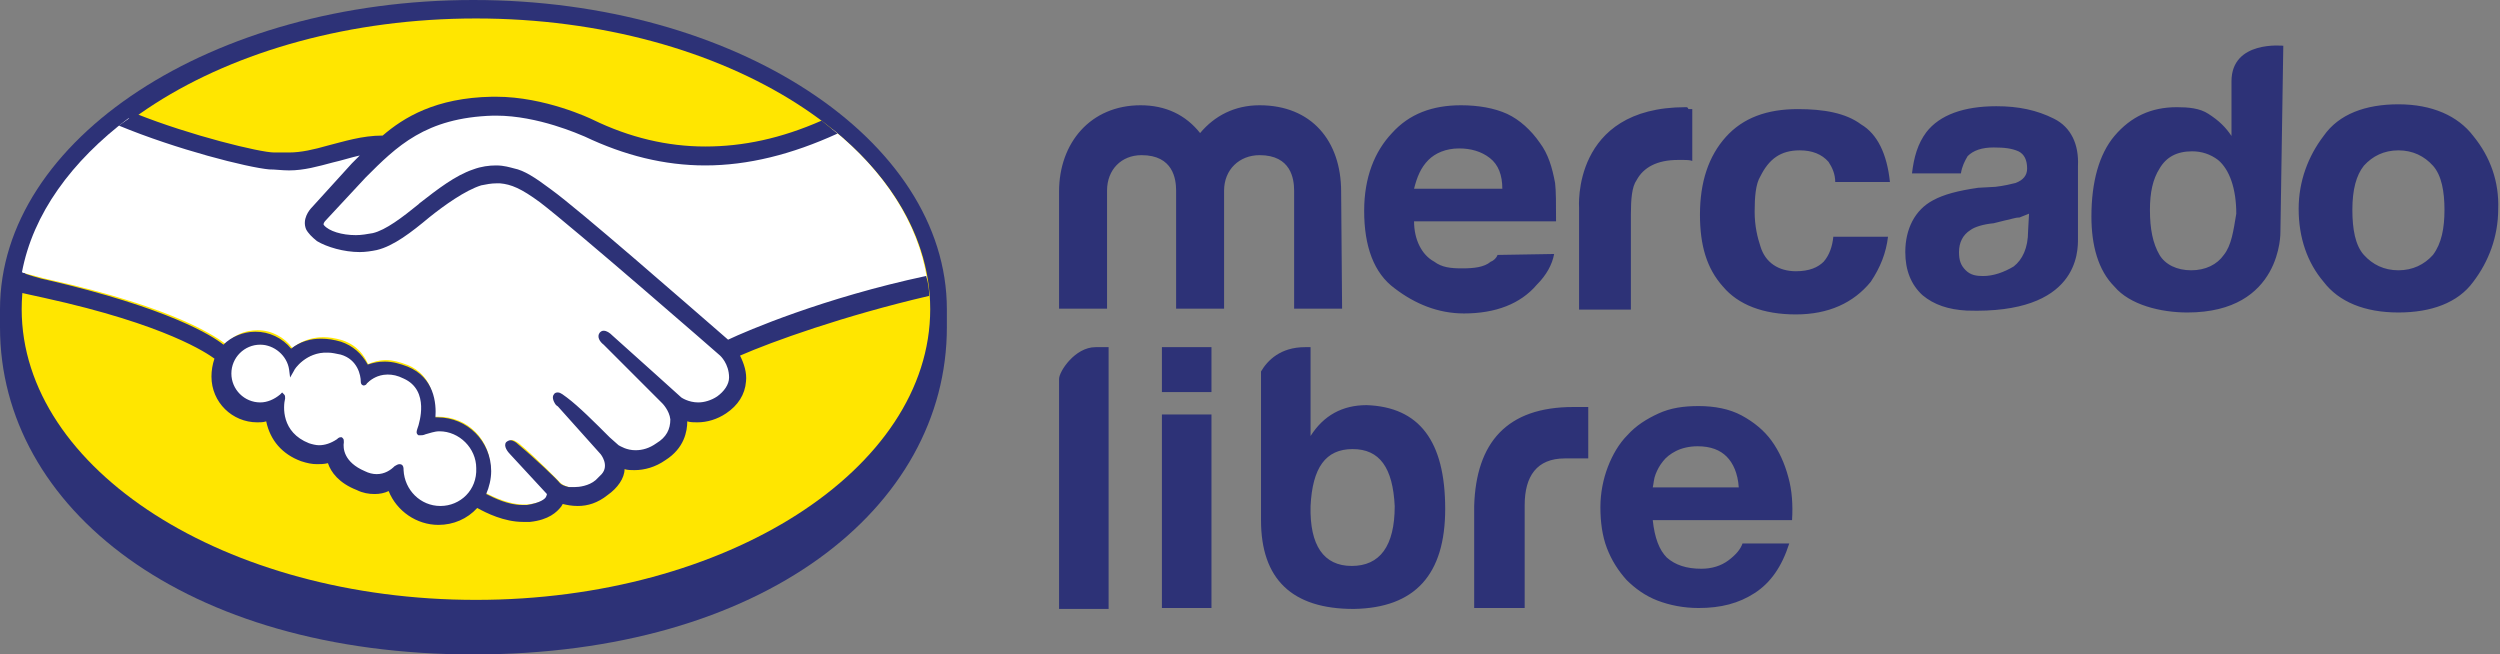
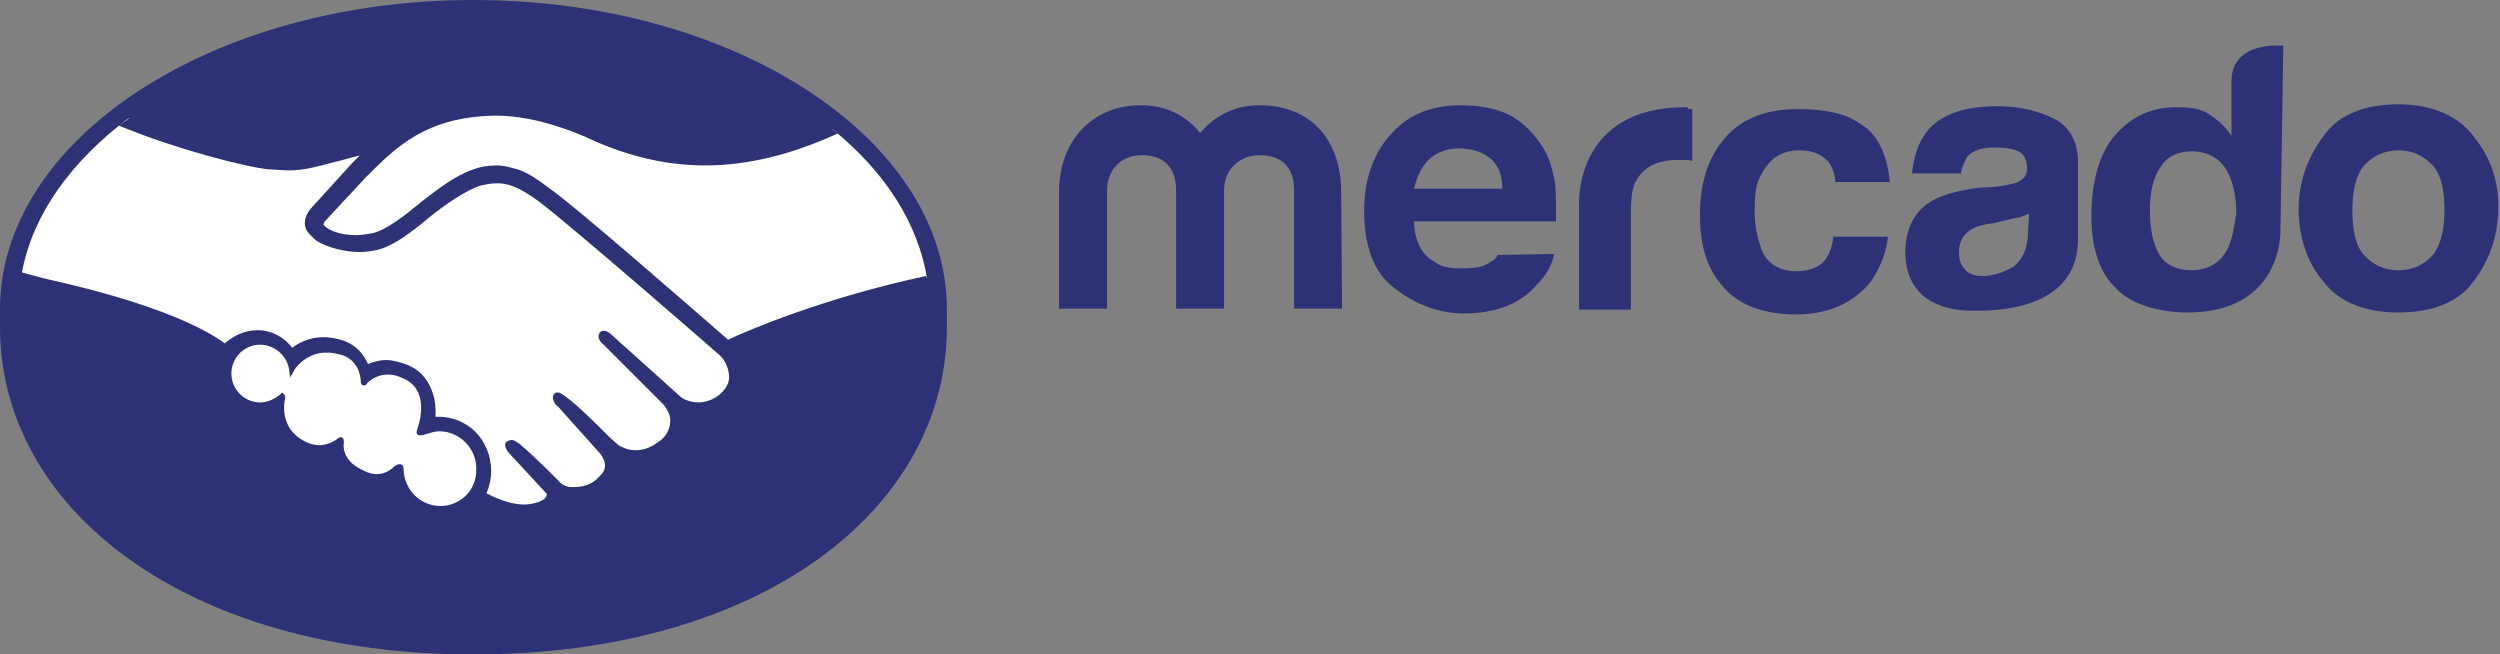
<svg xmlns="http://www.w3.org/2000/svg" fill="none" height="100%" overflow="visible" preserveAspectRatio="none" style="display: block;" viewBox="0 0 191 50" width="100%">
  <rect x="0" y="0" width="191" height="50" fill="#808080" stroke="none" />
  <g id="Logo">
    <g id="Group 113">
      <path d="M36.17 0C56.154 0 72.34 10.638 72.341 23.632V25C72.341 38.83 58.282 50 36.17 50C14.134 50 -0 38.83 -0 25V23.632C0 10.638 16.185 0 36.17 0Z" fill="#2D3277" id="Subtract" />
-       <path d="M71.068 23.621C71.068 35.867 55.5 45.831 36.363 45.831C17.225 45.831 1.657 35.867 1.657 23.621C1.657 11.375 17.225 1.411 36.363 1.411C55.5 1.411 71.068 11.375 71.068 23.621Z" fill="#FFE600" id="Vector" />
      <g id="Group">
        <path d="M24.776 16.642C24.776 16.642 24.396 17.021 24.624 17.325C25.156 18.009 26.828 18.389 28.575 18.009C29.563 17.781 30.931 16.717 32.147 15.73C33.515 14.666 34.882 13.526 36.25 13.146C37.694 12.69 38.606 12.918 39.214 13.07C39.898 13.298 40.657 13.754 41.949 14.666C44.305 16.413 53.879 24.772 55.551 26.216C56.843 25.608 62.77 23.1 70.825 21.277C70.141 17.021 67.557 13.07 63.606 9.879C58.135 12.158 51.372 13.374 44.761 10.182C44.761 10.182 41.189 8.511 37.618 8.587C32.375 8.739 30.171 10.942 27.74 13.374L24.776 16.642Z" fill="white" id="Vector_2" />
        <path d="M55.169 27.128C55.093 27.052 43.922 17.325 41.415 15.426C39.971 14.362 39.135 14.058 38.299 13.906C37.843 13.83 37.235 13.906 36.779 14.058C35.64 14.362 34.044 15.426 32.676 16.489C31.232 17.629 29.941 18.693 28.725 18.921C27.129 19.301 25.229 18.845 24.393 18.237C24.014 18.009 23.785 17.705 23.634 17.401C23.33 16.641 23.938 16.034 24.014 15.957L27.053 12.614L28.117 11.55C27.129 11.702 26.217 11.93 25.305 12.158C24.165 12.462 23.102 12.766 22.038 12.766C21.582 12.766 19.15 12.386 18.694 12.234C15.883 11.474 13.451 10.714 9.804 9.043C5.472 12.31 2.509 16.337 1.673 20.821C2.281 20.973 3.345 21.277 3.725 21.353C13.603 23.556 16.643 25.836 17.251 26.292C17.858 25.608 18.694 25.228 19.682 25.228C20.746 25.228 21.734 25.76 22.342 26.596C22.874 26.14 23.71 25.76 24.697 25.76C25.153 25.76 25.609 25.836 26.141 25.988C27.281 26.368 27.813 27.128 28.117 27.812C28.497 27.66 28.953 27.508 29.485 27.508C30.017 27.508 30.549 27.66 31.156 27.888C32.98 28.647 33.284 30.471 33.132 31.839H33.512C35.716 31.839 37.463 33.587 37.463 35.79C37.463 36.474 37.311 37.082 37.007 37.614C37.615 37.918 39.059 38.678 40.427 38.526C41.491 38.374 41.871 38.07 42.023 37.842C42.099 37.69 42.251 37.538 42.099 37.386L39.287 34.27C39.287 34.27 38.831 33.815 38.983 33.663C39.135 33.511 39.439 33.739 39.667 33.891C41.111 35.106 42.782 36.854 42.782 36.854C42.782 36.854 42.934 37.082 43.542 37.234C44.074 37.31 45.062 37.234 45.746 36.702C45.898 36.55 46.126 36.398 46.202 36.246C46.886 35.334 46.126 34.422 46.126 34.422L42.858 30.775C42.858 30.775 42.403 30.319 42.554 30.167C42.706 30.015 43.01 30.243 43.238 30.395C44.302 31.231 45.746 32.751 47.114 34.119C47.418 34.347 48.633 35.106 50.229 34.042C51.217 33.359 51.445 32.599 51.369 31.991C51.293 31.231 50.685 30.623 50.685 30.623L46.278 26.14C46.278 26.14 45.822 25.76 45.974 25.532C46.126 25.38 46.43 25.608 46.658 25.76C48.102 26.976 51.901 30.471 51.901 30.471C51.977 30.471 53.269 31.459 54.941 30.395C55.548 30.015 55.928 29.483 55.928 28.799C56.004 27.812 55.169 27.128 55.169 27.128V27.128Z" fill="white" id="Vector_3" />
-         <path d="M33.664 32.827C32.98 32.827 32.22 33.207 32.144 33.207C32.068 33.207 32.144 32.903 32.22 32.751C32.296 32.599 33.208 29.863 31.005 28.875C29.333 28.116 28.269 28.951 27.965 29.331C27.889 29.407 27.813 29.407 27.813 29.331C27.813 28.875 27.585 27.508 26.065 27.052C23.938 26.368 22.646 27.887 22.266 28.419C22.114 27.204 21.126 26.292 19.834 26.292C18.467 26.292 17.403 27.355 17.403 28.723C17.403 30.091 18.467 31.155 19.834 31.155C20.518 31.155 21.05 30.927 21.506 30.471V30.547C21.43 31.155 21.202 33.359 23.482 34.194C24.394 34.574 25.154 34.27 25.837 33.815C26.065 33.663 26.065 33.739 26.065 33.891C25.989 34.422 26.065 35.638 27.813 36.322C29.105 36.854 29.865 36.322 30.321 35.866C30.549 35.638 30.625 35.714 30.625 36.018C30.701 37.614 32.068 38.906 33.664 38.906C35.336 38.906 36.704 37.538 36.704 35.866C36.704 34.194 35.336 32.827 33.664 32.827V32.827Z" fill="white" id="Vector_4" />
+         <path d="M33.664 32.827C32.98 32.827 32.22 33.207 32.144 33.207C32.068 33.207 32.144 32.903 32.22 32.751C32.296 32.599 33.208 29.863 31.005 28.875C29.333 28.116 28.269 28.951 27.965 29.331C27.889 29.407 27.813 29.407 27.813 29.331C27.813 28.875 27.585 27.508 26.065 27.052C23.938 26.368 22.646 27.887 22.266 28.419C22.114 27.204 21.126 26.292 19.834 26.292C18.467 26.292 17.403 27.355 17.403 28.723C17.403 30.091 18.467 31.155 19.834 31.155C20.518 31.155 21.05 30.927 21.506 30.471V30.547C21.43 31.155 21.202 33.359 23.482 34.194C24.394 34.574 25.154 34.27 25.837 33.815C26.065 33.663 26.065 33.739 26.065 33.891C25.989 34.422 26.065 35.638 27.813 36.322C29.105 36.854 29.865 36.322 30.321 35.866C30.549 35.638 30.625 35.714 30.625 36.018C30.701 37.614 32.068 38.906 33.664 38.906C35.336 38.906 36.704 37.538 36.704 35.866C36.704 34.194 35.336 32.827 33.664 32.827Z" fill="white" id="Vector_4" />
      </g>
      <path d="M55.625 25.952C52.203 22.985 44.294 16.062 42.088 14.465C40.872 13.552 40.035 13.019 39.275 12.867C38.97 12.791 38.514 12.639 37.906 12.639C37.373 12.639 36.765 12.715 36.157 12.943C34.788 13.4 33.419 14.465 32.05 15.53L31.974 15.606C30.757 16.595 29.464 17.584 28.476 17.812C28.02 17.888 27.639 17.964 27.183 17.964C26.118 17.964 25.13 17.66 24.749 17.203C24.673 17.127 24.749 16.975 24.901 16.823L27.943 13.552C30.301 11.193 32.506 8.987 37.678 8.835H37.906C41.1 8.835 44.294 10.28 44.674 10.433C47.716 11.878 50.758 12.639 53.876 12.639C57.146 12.639 60.492 11.802 63.99 10.204C63.61 9.9 63.154 9.52 62.774 9.215C59.656 10.585 56.766 11.193 53.876 11.193C50.986 11.193 48.096 10.509 45.282 9.139C45.13 9.063 41.632 7.39 37.906 7.39H37.602C33.267 7.466 30.833 8.987 29.236 10.357C27.639 10.357 26.27 10.813 25.054 11.117C23.989 11.422 23 11.65 22.088 11.65H20.947C19.882 11.65 14.559 10.357 10.376 8.683C9.92 8.987 9.54 9.291 9.083 9.596C13.494 11.422 18.894 12.791 20.567 12.943C21.023 12.943 21.555 13.019 22.088 13.019C23.228 13.019 24.293 12.715 25.434 12.411C26.118 12.258 26.803 12.03 27.487 11.878L26.879 12.487L23.837 15.834C23.609 16.062 23.076 16.747 23.381 17.508C23.533 17.812 23.837 18.116 24.217 18.421C24.977 18.877 26.27 19.258 27.487 19.258C27.943 19.258 28.4 19.181 28.78 19.105C30.073 18.801 31.442 17.736 32.81 16.595C33.951 15.682 35.548 14.541 36.765 14.16C37.145 14.084 37.526 14.008 37.906 14.008H38.21C39.047 14.084 39.807 14.389 41.252 15.454C43.761 17.356 54.941 27.093 55.017 27.169C55.017 27.169 55.701 27.778 55.701 28.843C55.701 29.376 55.321 29.908 54.789 30.289C54.332 30.593 53.8 30.745 53.344 30.745C52.583 30.745 52.051 30.365 52.051 30.365C52.051 30.365 48.172 26.865 46.803 25.648C46.575 25.42 46.347 25.268 46.119 25.268C45.967 25.268 45.891 25.344 45.815 25.42C45.587 25.724 45.815 26.104 46.119 26.333L50.606 30.821C50.606 30.821 51.138 31.354 51.214 32.038C51.214 32.799 50.91 33.408 50.15 33.864C49.617 34.245 49.085 34.397 48.553 34.397C47.868 34.397 47.412 34.093 47.26 34.016L46.575 33.408C45.435 32.267 44.218 31.049 43.305 30.365C43.077 30.213 42.849 29.984 42.621 29.984C42.545 29.984 42.393 29.984 42.317 30.137C42.24 30.213 42.164 30.441 42.393 30.821C42.469 30.973 42.621 31.049 42.621 31.049L45.891 34.701C45.891 34.701 46.575 35.538 45.967 36.223L45.815 36.375L45.511 36.679C44.978 37.136 44.218 37.212 43.914 37.212H43.457C43.153 37.136 42.925 37.059 42.773 36.907C42.621 36.679 40.948 35.081 39.579 33.94C39.427 33.788 39.199 33.636 38.97 33.636C38.894 33.636 38.742 33.712 38.666 33.788C38.438 34.093 38.818 34.549 38.97 34.701L41.784 37.744C41.784 37.744 41.784 37.82 41.708 37.972C41.632 38.125 41.252 38.429 40.263 38.581H39.883C38.818 38.581 37.754 38.048 37.145 37.744C37.373 37.212 37.526 36.603 37.526 35.994C37.526 33.712 35.7 31.886 33.419 31.886H33.267C33.343 30.821 33.191 28.843 31.137 28.006C30.529 27.778 29.997 27.626 29.388 27.626C28.932 27.626 28.552 27.702 28.096 27.854C27.639 27.017 26.955 26.409 26.042 26.105C25.51 25.952 25.054 25.876 24.521 25.876C23.685 25.876 22.924 26.104 22.24 26.637C21.909 26.23 21.492 25.902 21.018 25.679C20.544 25.455 20.026 25.34 19.502 25.344C18.589 25.344 17.677 25.724 17.069 26.333C16.232 25.648 12.81 23.518 3.608 21.388C3.152 21.312 2.163 21.007 1.555 20.779C1.479 21.236 1.402 21.768 1.326 22.301C1.326 22.301 3 22.681 3.38 22.757C12.734 24.811 15.852 27.017 16.384 27.398C16.232 27.854 16.156 28.311 16.156 28.767C16.156 30.745 17.753 32.267 19.654 32.267C19.882 32.267 20.11 32.267 20.338 32.191C20.643 33.636 21.555 34.701 23 35.234C23.456 35.386 23.837 35.462 24.217 35.462C24.445 35.462 24.749 35.462 25.054 35.386C25.282 36.071 25.89 36.907 27.259 37.44C27.715 37.668 28.172 37.744 28.628 37.744C29.008 37.744 29.388 37.668 29.692 37.516C30.301 39.038 31.822 40.102 33.495 40.102C34.636 40.102 35.7 39.646 36.461 38.809C37.145 39.19 38.514 39.874 39.959 39.874H40.491C41.936 39.722 42.545 39.114 42.849 38.733C42.925 38.657 42.925 38.581 43.001 38.505C43.305 38.581 43.685 38.657 44.142 38.657C44.902 38.657 45.663 38.429 46.423 37.82C47.184 37.288 47.716 36.527 47.716 35.842C47.944 35.918 48.248 35.918 48.477 35.918C49.237 35.918 50.074 35.69 50.834 35.157C52.279 34.245 52.507 32.951 52.507 32.191C52.735 32.267 53.039 32.267 53.268 32.267C54.028 32.267 54.789 32.038 55.473 31.582C56.386 30.973 56.918 30.137 56.994 29.148C57.07 28.463 56.842 27.778 56.538 27.169C58.971 26.104 64.447 24.126 70.987 22.605C70.987 22.072 70.911 21.616 70.759 21.083C62.926 22.757 57.07 25.268 55.625 25.952V25.952ZM33.647 38.657C32.126 38.657 30.909 37.44 30.833 35.918C30.833 35.766 30.833 35.462 30.529 35.462C30.377 35.462 30.301 35.538 30.149 35.614C29.845 35.918 29.388 36.223 28.78 36.223C28.476 36.223 28.172 36.147 27.867 35.994C26.27 35.31 26.194 34.245 26.27 33.788C26.27 33.636 26.27 33.56 26.194 33.484L26.118 33.408H26.042C25.966 33.408 25.89 33.408 25.738 33.56C25.282 33.864 24.825 34.016 24.369 34.016C24.141 34.016 23.837 33.94 23.609 33.864C21.479 33.027 21.631 31.049 21.784 30.441C21.784 30.289 21.784 30.213 21.707 30.137L21.555 29.984L21.403 30.137C20.947 30.517 20.415 30.745 19.882 30.745C18.666 30.745 17.677 29.756 17.677 28.539C17.677 27.322 18.666 26.333 19.882 26.333C20.947 26.333 21.936 27.169 22.088 28.235L22.164 28.843L22.468 28.311C22.468 28.235 23.381 26.865 25.054 26.941C25.358 26.941 25.662 27.017 26.042 27.093C27.335 27.474 27.563 28.691 27.563 29.148C27.563 29.452 27.791 29.452 27.791 29.452C27.867 29.452 28.019 29.376 28.019 29.3C28.248 29.071 28.78 28.615 29.616 28.615C29.997 28.615 30.377 28.691 30.833 28.919C32.887 29.832 31.974 32.419 31.974 32.495C31.822 32.951 31.746 33.103 31.974 33.256H32.126C32.202 33.256 32.354 33.256 32.506 33.179C32.81 33.103 33.191 32.951 33.571 32.951C35.092 32.951 36.385 34.245 36.385 35.766C36.461 37.44 35.168 38.657 33.647 38.657V38.657Z" fill="#2D3277" id="Vector_5" />
    </g>
    <g id="Group 1321314601">
      <path d="M137.354 8.335C139.333 8.335 141.019 8.628 142.192 9.508C143.438 10.241 144.171 11.78 144.391 13.905H140.212C140.212 13.319 139.993 12.806 139.7 12.367C139.186 11.78 138.453 11.487 137.5 11.487C136.034 11.487 135.155 12.147 134.495 13.466C134.129 14.052 134.055 15.079 134.055 16.178C134.055 17.277 134.276 18.157 134.495 18.817C134.862 20.063 135.888 20.723 137.207 20.723C138.233 20.723 138.894 20.429 139.333 19.989C139.773 19.477 139.992 18.817 140.066 18.084H144.244C144.098 19.33 143.658 20.43 142.925 21.53C141.606 23.142 139.699 24.022 137.207 24.022C134.715 24.022 132.809 23.288 131.636 21.896C130.39 20.503 129.877 18.743 129.877 16.398C129.877 13.906 130.537 11.927 131.856 10.461C133.175 8.995 135.008 8.335 137.354 8.335ZM111.625 8.042C112.945 8.042 114.191 8.262 115.144 8.701C116.097 9.141 116.976 9.948 117.636 10.901C118.296 11.78 118.589 12.806 118.809 13.979C118.882 14.565 118.882 15.592 118.882 16.911H108.034C108.034 18.304 108.62 19.476 109.573 19.989C110.159 20.429 110.819 20.503 111.699 20.503C112.578 20.503 113.385 20.429 113.898 19.989C114.118 19.916 114.337 19.697 114.41 19.477L118.736 19.404C118.589 20.21 118.149 21.016 117.416 21.749C116.17 23.215 114.264 23.948 111.845 23.948C109.866 23.947 108.107 23.215 106.568 22.042C104.955 20.869 104.222 18.817 104.222 16.105C104.222 13.539 105.029 11.56 106.348 10.167C107.667 8.701 109.426 8.042 111.625 8.042ZM170.486 6.209C170.486 3.066 174.424 3.495 174.444 3.497L174.224 17.717C174.224 17.717 174.37 23.874 167.114 23.874C165.061 23.874 162.716 23.288 161.543 21.896C160.297 20.65 159.784 18.744 159.784 16.545C159.784 13.906 160.37 11.781 161.543 10.388C162.789 8.922 164.328 8.189 166.307 8.189C167.186 8.189 168.066 8.262 168.726 8.701C169.532 9.215 170.046 9.728 170.486 10.388V6.209ZM183.24 7.969C185.805 7.969 187.785 8.849 188.957 10.388C190.277 12 190.936 13.906 190.863 15.958C190.863 18.084 190.13 19.99 188.957 21.53C187.785 23.142 185.732 23.874 183.24 23.874C180.674 23.874 178.696 23.069 177.523 21.53C176.277 20.064 175.617 18.157 175.617 15.958C175.617 13.833 176.35 11.927 177.523 10.388C178.696 8.702 180.747 7.969 183.24 7.969ZM152.527 8.115C154.213 8.115 155.606 8.409 156.925 9.069C158.244 9.728 158.83 11.047 158.757 12.659V18.231C158.757 19.184 158.83 24.021 150.254 23.728C148.862 23.654 147.763 23.288 146.883 22.555C146.004 21.749 145.564 20.65 145.564 19.257C145.564 17.498 146.296 16.032 147.689 15.299C148.495 14.859 149.595 14.566 151.134 14.346L152.453 14.273C153.113 14.199 153.699 14.052 153.992 13.979C154.579 13.759 154.872 13.393 154.872 12.88C154.872 12.221 154.653 11.781 154.213 11.561C153.7 11.341 153.187 11.267 152.307 11.267C151.427 11.267 150.768 11.487 150.328 11.927C150.109 12.293 149.888 12.733 149.815 13.246H146.076C146.223 12 146.516 10.974 147.176 10.094C148.202 8.775 150.035 8.116 152.527 8.115ZM128.778 8.189C128.924 8.189 128.924 8.189 128.997 8.335H129.29V12.293C129.071 12.22 128.851 12.22 128.631 12.22H128.192C126.579 12.22 125.553 12.806 125.039 13.759C124.673 14.272 124.6 15.225 124.6 16.398V23.655H120.641V15.885C120.641 15.881 120.057 8.189 128.778 8.189ZM96.233 8.042C100.191 8.042 102.463 10.754 102.463 14.639L102.536 23.581H98.871V14.566C98.871 13.686 98.651 11.854 96.233 11.854C94.693 11.854 93.52 12.953 93.52 14.566V23.581H89.855V14.566C89.855 13.686 89.635 11.854 87.216 11.854C85.677 11.854 84.578 12.953 84.578 14.566V23.581H80.912V14.639C80.912 10.901 83.331 8.042 87.143 8.042C89.049 8.042 90.588 8.775 91.688 10.167C92.787 8.848 94.327 8.042 96.233 8.042ZM155.019 16.325C154.799 16.398 154.506 16.545 154.286 16.618C153.92 16.618 153.627 16.765 153.187 16.838L152.307 17.058C151.501 17.131 150.842 17.351 150.548 17.571C149.962 17.937 149.668 18.524 149.668 19.257C149.668 19.917 149.815 20.283 150.181 20.65C150.547 21.016 150.987 21.089 151.5 21.089C152.306 21.089 153.113 20.796 153.846 20.357C154.506 19.844 154.946 18.963 154.946 17.644L155.019 16.325ZM167.48 11.561C166.307 11.561 165.501 12.001 164.988 12.88C164.475 13.686 164.255 14.712 164.255 16.032C164.255 17.497 164.475 18.597 164.988 19.477C165.427 20.21 166.307 20.65 167.407 20.65C168.506 20.65 169.386 20.21 169.899 19.477C170.485 18.744 170.632 17.644 170.852 16.325C170.852 14.419 170.339 12.953 169.459 12.22C168.873 11.78 168.213 11.561 167.48 11.561ZM183.24 11.487C182.14 11.487 181.261 11.927 180.601 12.659C180.015 13.392 179.721 14.492 179.721 16.032C179.721 17.497 179.941 18.744 180.601 19.477C181.261 20.21 182.14 20.65 183.24 20.65C184.339 20.65 185.219 20.21 185.878 19.477C186.538 18.597 186.758 17.424 186.758 16.032C186.758 14.639 186.538 13.392 185.878 12.659C185.219 11.927 184.339 11.487 183.24 11.487ZM111.479 11.34C110.453 11.34 109.646 11.707 109.133 12.22C108.547 12.806 108.253 13.54 108.034 14.419H114.778C114.778 13.393 114.484 12.587 113.825 12.073C113.165 11.56 112.358 11.34 111.479 11.34Z" fill="#2D3277" id="Subtract_2" />
-       <path d="M84.698 46.523H80.912V28.952C80.912 28.381 82.127 26.523 83.698 26.523H84.698V46.523ZM100.127 26.523V33.31C101.127 31.738 102.556 30.952 104.413 30.952C108.413 31.095 110.413 33.667 110.413 38.881C110.413 43.881 108.127 46.452 103.413 46.523C98.699 46.523 96.341 44.238 96.341 39.738V28.381C96.841 27.524 97.841 26.523 99.698 26.523H100.127ZM92.556 46.452H88.77V31.666H92.556V46.452ZM121.342 35.023H119.556C117.413 35.023 116.485 36.381 116.485 38.595V46.452H112.627V38.666C112.77 33.809 115.127 31.095 120.198 31.095H121.342V35.023ZM129.77 31.023C130.984 31.023 132.127 31.238 133.056 31.738C133.984 32.238 134.771 32.88 135.342 33.666C135.913 34.452 136.341 35.381 136.627 36.452C136.913 37.452 136.985 38.595 136.913 39.738H126.27C126.413 41.095 126.771 42.023 127.342 42.595C127.985 43.166 128.842 43.452 129.985 43.452C130.77 43.452 131.485 43.238 132.056 42.81C132.627 42.381 132.984 41.952 133.127 41.523H136.698C136.127 43.309 135.27 44.524 134.056 45.31C132.842 46.095 131.484 46.452 129.77 46.452C128.627 46.452 127.556 46.238 126.627 45.881C125.699 45.524 124.913 44.952 124.27 44.31C123.627 43.595 123.127 42.809 122.77 41.881C122.413 40.952 122.27 39.881 122.27 38.738C122.27 37.667 122.485 36.595 122.842 35.666C123.199 34.738 123.699 33.881 124.342 33.238C124.985 32.524 125.77 32.023 126.698 31.595C127.627 31.166 128.627 31.023 129.77 31.023ZM103.341 34.31C101.27 34.31 100.27 35.738 100.127 38.666C100.056 41.666 101.127 43.238 103.27 43.238C105.413 43.238 106.556 41.737 106.556 38.666C106.413 35.738 105.412 34.31 103.341 34.31ZM129.698 34.095C129.056 34.095 128.484 34.238 128.056 34.452C127.627 34.666 127.27 34.953 127.056 35.238C126.77 35.595 126.627 35.881 126.485 36.238C126.342 36.595 126.341 36.953 126.27 37.238H132.842C132.771 36.167 132.413 35.381 131.913 34.881C131.413 34.381 130.698 34.095 129.698 34.095ZM92.556 29.952H88.77V26.523H92.556V29.952Z" fill="#2D3277" id="Subtract_3" />
    </g>
  </g>
</svg>